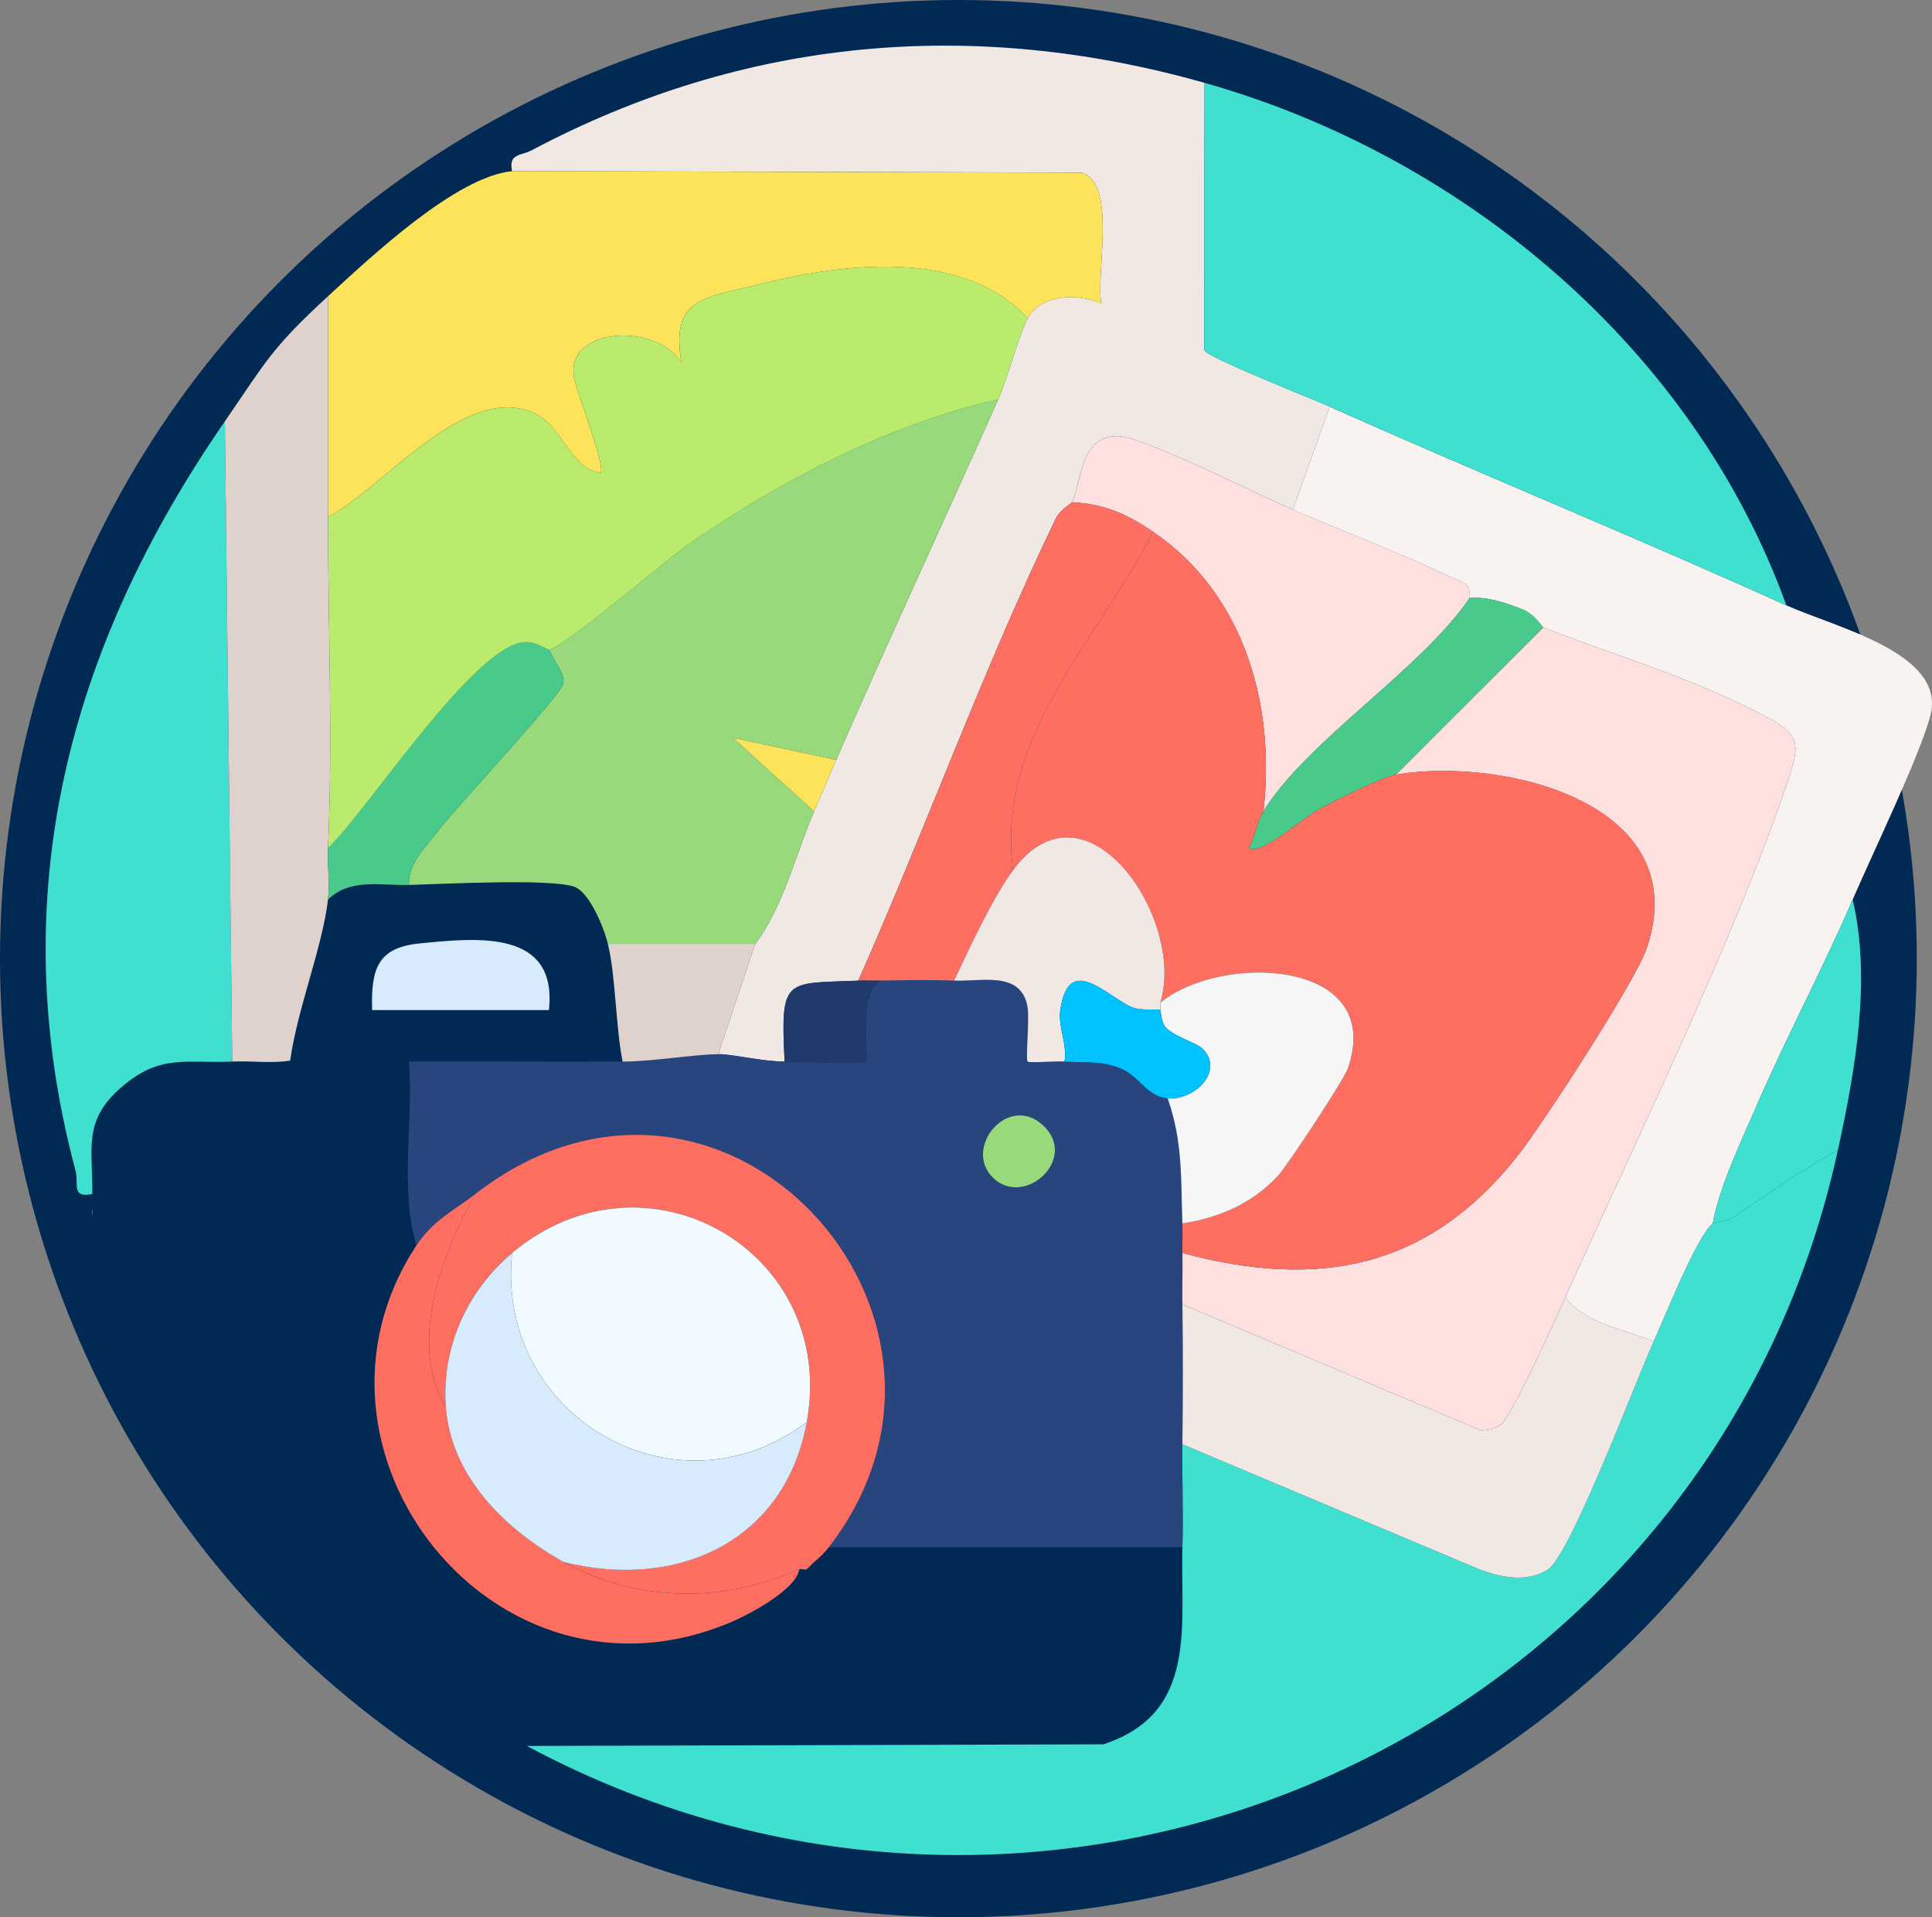
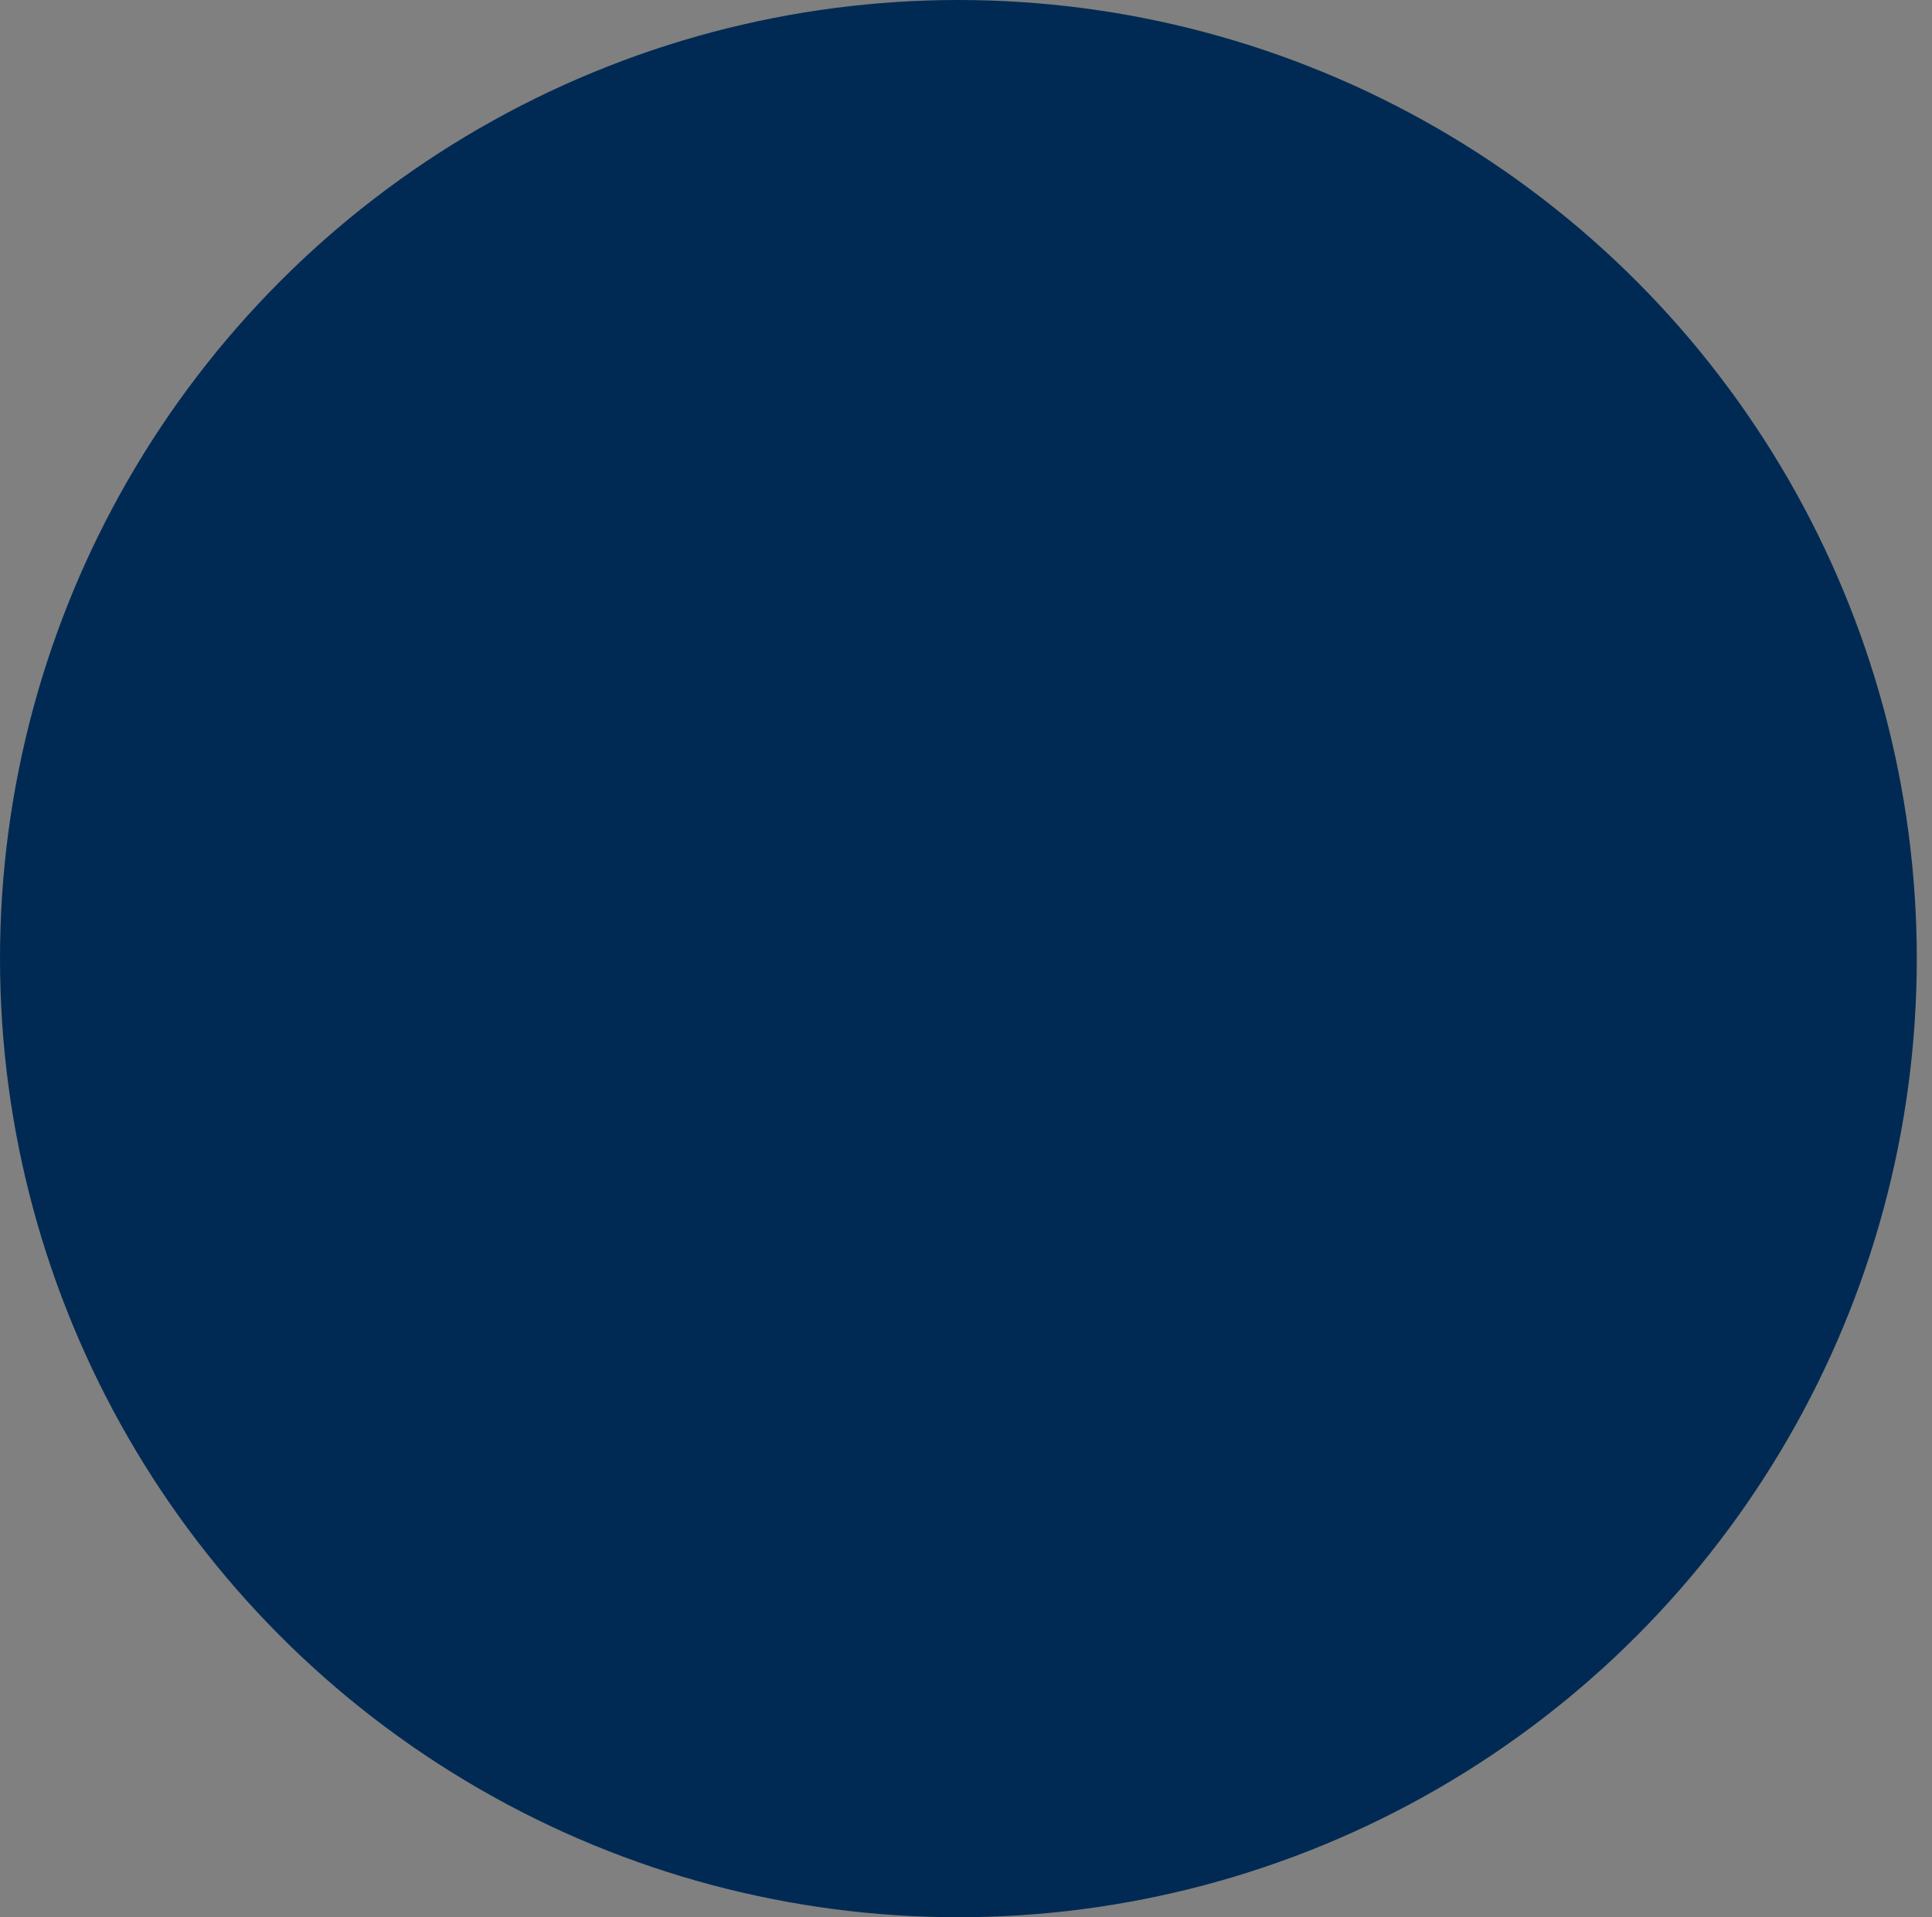
<svg xmlns="http://www.w3.org/2000/svg" width="127" height="126" viewBox="0 0 127 126" fill="none">
  <rect x="0" y="0" width="127" height="126" fill="#808080" stroke="none" />
  <circle cx="63" cy="63" r="63" fill="#002A54" />
  <g clip-path="url(#clip0_1778_3609)">
    <path d="M26.887 58.16C29.202 58.098 35.941 57.738 37.687 58.256C38.751 58.571 39.704 60.999 39.959 62.03C40.47 64.084 40.48 67.531 40.928 69.769C36.254 69.792 31.558 69.754 26.884 69.766C27.188 73.686 26.259 78.087 27.371 81.859C18.519 95.33 32.53 113.175 48.04 106.614C49.217 106.118 52.299 104.512 52.549 103.138C52.688 103.076 52.907 103.203 53.034 103.138C53.256 103.026 53.366 102.766 53.519 102.654C53.817 102.437 54.256 101.984 54.488 101.688H77.728C77.596 106.903 78.754 112.595 72.533 114.635L34.636 114.744C22.802 108.418 7.856 93.856 6.07 79.924V79.44C6.053 79.12 6.065 78.793 6.07 78.474C6.111 75.456 5.44 73.65 7.992 71.446C10.544 69.241 12.246 69.909 15.268 69.766C16.533 69.707 17.82 69.9 19.078 69.704C19.517 66.417 21.195 62.252 21.563 59.126C23.024 57.693 25.027 58.21 26.889 58.16H26.887ZM36.085 66.381C36.655 61.073 31.401 61.622 27.584 62.001C24.798 62.278 24.383 63.707 24.464 66.381H36.085Z" fill="#002A54" />
-     <path d="M79.177 5.443L79.16 23.01C79.265 23.449 86.262 26.209 87.408 26.722L84.987 33.493C82.781 32.55 75.223 28.736 73.552 28.662C70.948 28.547 71.115 31.739 70.461 33.008C70.396 33.135 69.709 33.447 69.394 34.099C64.631 43.956 60.862 54.438 56.419 64.446C51.606 64.646 51.289 64.186 51.578 69.766C50.024 69.761 48.195 69.277 47.221 69.282L49.642 62.027C51.516 59.575 52.301 56.103 53.516 53.322C53.987 52.241 54.5 51.008 54.968 49.937C58.393 42.093 62.106 34.12 65.62 26.238C66.224 24.886 67.047 21.818 67.556 20.918C68.465 19.313 70.831 19.256 72.395 19.95C72.022 17.96 73.45 12.039 71.091 11.342L33.664 11.245C33.406 10.073 34.258 10.243 34.939 9.882C48.954 2.451 63.98 1.146 79.177 5.443Z" fill="#F1E8E4" />
    <path d="M120.817 75.57C112.424 114.091 69.47 133.371 34.633 114.744L72.531 114.635C78.752 112.595 77.594 106.903 77.725 101.688C77.782 99.441 77.699 97.167 77.725 94.918L97.308 103.162C98.792 103.697 100.325 104 101.724 103.167C103.204 102.287 107.58 90.624 108.711 88.145C109.444 86.539 111.54 81.227 112.586 80.406C112.731 80.291 113.46 80.313 113.882 80.029C116.148 78.512 118.437 76.892 120.817 75.57Z" fill="#40E0D0" />
    <path d="M117.427 39.781C120.652 41.238 127.993 42.927 126.888 47.047C126.167 49.74 123.061 56.158 121.784 59.125C119.81 63.708 117.387 68.215 115.403 72.824C114.355 75.254 113.104 77.812 112.584 80.407C111.538 81.228 109.442 86.541 108.709 88.146C106.792 87.397 104.159 86.965 102.899 85.245C107.415 75.25 113.651 62.441 117.174 52.35C118.49 48.579 118.59 48.338 115.176 46.627C110.736 44.404 105.937 42.987 101.447 41.236C101.359 41.202 100.884 40.346 100.015 40.022C98.912 39.609 97.814 39.21 96.606 39.301C96.708 38.287 96.05 38.244 95.353 37.915C91.987 36.329 88.41 34.959 84.985 33.497L87.405 26.727C97.362 31.164 107.494 35.293 117.425 39.785L117.427 39.781Z" fill="#F8F2F0" />
    <path d="M117.427 39.782C107.496 35.292 97.365 31.163 87.408 26.723C86.26 26.212 79.265 23.45 79.16 23.011L79.177 5.443C96.26 10.274 111.347 22.944 117.427 39.782Z" fill="#40E0D0" />
    <path d="M33.664 11.248L71.091 11.346C73.45 12.04 72.022 17.961 72.394 19.953C70.831 19.259 68.465 19.316 67.555 20.922C63.261 16.239 55.214 17.329 49.639 18.744C46.264 19.6 44.065 19.583 44.793 23.823C43.096 21.141 37.13 21.528 37.732 24.798C37.918 25.81 39.844 30.674 39.47 31.075C37.417 30.781 36.989 27.907 34.991 27.093C30.463 25.244 25.294 31.993 21.558 33.98V19.471C24.399 16.861 29.983 11.604 33.662 11.25L33.664 11.248Z" fill="#FDE35A" />
    <path d="M15.266 69.764C12.243 69.907 10.556 69.227 7.989 71.443C5.423 73.66 6.106 75.454 6.068 78.471C4.659 78.76 5.189 77.775 4.965 76.937C0.131 58.824 4.525 42.525 14.783 27.691L15.268 69.766L15.266 69.764Z" fill="#40E0D0" />
    <path d="M21.561 33.978C21.561 41.111 21.89 48.666 21.561 55.741C21.511 56.841 21.685 58.075 21.561 59.127C21.193 62.252 19.515 66.417 19.076 69.704C17.817 69.9 16.531 69.707 15.265 69.766L14.781 27.692C17.433 23.853 17.782 22.937 21.558 19.471V33.98L21.561 33.978Z" fill="#DFD2CD" />
    <path d="M120.817 75.571C118.437 76.893 116.148 78.513 113.882 80.03C113.46 80.312 112.732 80.293 112.586 80.407C113.106 77.811 114.357 75.254 115.405 72.823C117.389 68.214 119.812 63.708 121.786 59.125C123.018 64.378 121.956 70.352 120.817 75.569V75.571Z" fill="#40E0D0" />
    <path d="M6.068 79.924C6.02 79.554 6.072 79.518 6.068 79.439V79.924Z" fill="#D7EBFD" />
    <path d="M62.717 64.444C64.531 64.518 67.112 63.786 67.544 66.15C67.689 66.937 67.405 69.623 67.556 69.766C67.663 69.871 69.432 69.721 69.979 69.764C71.294 69.869 72.289 69.664 73.648 70.21C74.932 70.725 75.379 72.078 76.756 72.181C77.766 75.082 77.613 77.446 77.725 80.401C77.749 81.046 77.711 81.692 77.725 82.336C77.751 83.462 77.709 84.595 77.725 85.721C77.768 88.772 77.761 91.859 77.725 94.911C77.699 97.16 77.782 99.434 77.725 101.681H54.486C66.252 86.52 47.496 65.906 31.246 78.467C29.852 79.545 28.469 80.182 27.371 81.852C26.261 78.08 27.188 73.679 26.884 69.759C31.558 69.747 36.254 69.785 40.928 69.762C43.075 69.752 45.529 69.287 47.224 69.277C48.197 69.273 50.029 69.757 51.58 69.762C52.416 69.764 56.72 69.953 56.908 69.762C57.164 69.506 56.324 65.293 57.875 64.439C59.47 64.401 61.124 64.375 62.717 64.439V64.444ZM65.257 77.384C67.322 79.447 71.012 76.103 68.501 73.896C66.228 71.899 63.301 75.43 65.257 77.384Z" fill="#28457E" />
    <path d="M65.619 26.239C62.105 34.121 58.393 42.093 54.968 49.937L48.19 48.492L53.516 53.322C52.303 56.104 51.518 59.575 49.642 62.028H39.959C39.704 60.995 38.749 58.568 37.686 58.254C35.941 57.736 29.202 58.096 26.887 58.158C26.801 56.708 28.037 55.622 28.844 54.551C29.983 53.039 37.035 45.526 37.047 44.87C37.061 44.136 36.352 43.363 36.087 42.68C36.925 42.685 43.779 36.778 45.33 35.712C51.449 31.506 58.343 27.913 65.622 26.236L65.619 26.239Z" fill="#97D97B" />
    <path d="M54.486 101.684C54.254 101.982 53.815 102.433 53.516 102.65L53.032 103.134C52.907 103.199 52.685 103.072 52.547 103.134C47.512 105.365 41.824 105.296 37.054 102.65C44.505 104.52 51.606 101.304 53.032 93.46C55.073 82.234 42.463 74.963 33.664 82.337C30.713 84.808 28.999 88.553 29.307 92.492C26.796 88.293 29.057 82.415 31.243 78.467C47.493 65.907 66.252 86.521 54.483 101.681L54.486 101.684Z" fill="#FF6F61" />
    <path d="M29.307 92.496C29.665 97.093 33.275 100.554 37.054 102.651C41.824 105.297 47.512 105.366 52.547 103.135C52.296 104.512 49.214 106.115 48.038 106.611C32.528 113.169 18.517 95.327 27.369 81.856C28.467 80.186 29.849 79.547 31.243 78.471C29.057 82.419 26.794 88.297 29.307 92.496Z" fill="#FF6F61" />
-     <path d="M36.085 42.681C36.35 43.364 37.059 44.136 37.044 44.871C37.032 45.527 29.98 53.039 28.842 54.552C28.037 55.623 26.798 56.709 26.884 58.159C25.022 58.209 23.019 57.691 21.558 59.125C21.682 58.071 21.508 56.84 21.558 55.74C24.199 53.223 31.086 42.51 34.435 42.204C35.247 42.13 35.858 42.679 36.085 42.681Z" fill="#49CA8B" />
    <path d="M49.642 62.029L47.221 69.284C45.529 69.293 43.072 69.756 40.926 69.768C40.477 67.533 40.468 64.083 39.957 62.029H49.639H49.642Z" fill="#DFD2CD" />
    <path d="M36.084 66.381H24.463C24.382 63.707 24.798 62.276 27.584 62.001C31.401 61.622 36.655 61.075 36.084 66.381Z" fill="#D7EBFD" />
    <path d="M53.032 103.137L53.516 102.652C53.366 102.762 53.254 103.022 53.032 103.137Z" fill="#754B9C" />
    <path d="M67.558 20.921C67.049 21.82 66.224 24.888 65.622 26.24C58.343 27.918 51.449 31.51 45.331 35.716C43.779 36.782 36.925 42.689 36.087 42.684C35.863 42.684 35.252 42.133 34.438 42.207C31.088 42.51 24.201 53.224 21.561 55.743C21.89 48.67 21.561 41.112 21.561 33.979C25.297 31.994 30.465 25.246 34.994 27.092C36.992 27.908 37.417 30.783 39.472 31.074C39.847 30.673 37.92 25.809 37.734 24.797C37.133 21.526 43.098 21.14 44.796 23.821C44.065 19.582 46.266 19.599 49.642 18.742C55.214 17.328 63.263 16.235 67.558 20.921Z" fill="#BAEB6C" />
    <path d="M84.987 33.494C88.413 34.956 91.989 36.326 95.355 37.912C96.052 38.241 96.708 38.284 96.608 39.298C93.369 44.05 85.909 48.678 83.051 53.323C83.853 46.36 81.8 39.026 75.789 34.944C74.082 33.785 72.595 33.117 70.463 33.01C71.117 31.741 70.95 28.549 73.555 28.663C75.226 28.737 82.784 32.552 84.989 33.494H84.987Z" fill="#FEE0DE" />
    <path d="M75.789 34.944C72.146 42.206 65.438 48.347 66.589 57.193C65.252 58.996 63.722 62.336 62.714 64.447C61.122 64.383 59.468 64.409 57.873 64.447C57.391 64.459 56.904 64.428 56.422 64.447C60.864 54.44 64.634 43.957 69.396 34.1C69.711 33.449 70.399 33.136 70.463 33.01C72.595 33.117 74.082 33.785 75.789 34.944Z" fill="#FF6F61" />
    <path d="M56.422 64.448C56.904 64.429 57.391 64.46 57.873 64.448C56.324 65.302 57.162 69.515 56.906 69.77C56.718 69.959 52.413 69.77 51.578 69.77C51.289 64.19 51.606 64.651 56.419 64.45L56.422 64.448Z" fill="#213A6C" />
    <path d="M54.968 49.938C54.5 51.009 53.986 52.242 53.516 53.323L48.19 48.492L54.968 49.938Z" fill="#FDE35A" />
    <path d="M108.711 88.145C107.58 90.624 103.204 102.287 101.724 103.167C100.325 104 98.793 103.694 97.308 103.162L77.725 94.918C77.761 91.867 77.768 88.78 77.725 85.728L97.336 93.997C97.768 93.997 98.162 93.901 98.549 93.711C99.301 93.338 102.268 86.647 102.903 85.244C104.164 86.964 106.797 87.398 108.714 88.145H108.711Z" fill="#F1E8E4" />
    <path d="M102.903 85.244C102.268 86.647 99.301 93.338 98.549 93.71C98.162 93.901 97.768 93.999 97.336 93.997L77.725 85.728C77.708 84.602 77.751 83.469 77.725 82.343C86.677 84.75 93.858 83.39 99.714 76.016C101.373 73.927 107.522 64.468 108.251 62.299C111.454 52.759 98.776 49.722 91.764 50.908L101.447 41.234C105.937 42.985 110.736 44.403 115.176 46.626C118.59 48.336 118.492 48.577 117.174 52.349C113.653 62.44 107.415 75.248 102.898 85.244H102.903Z" fill="#FEE0DE" />
    <path d="M101.45 41.229L91.767 50.903C90.81 51.065 87.666 52.673 86.603 53.24C85.62 53.768 82.824 56.301 82.084 55.733C82.509 54.994 82.612 54.037 83.054 53.319C85.911 48.675 93.371 44.046 96.611 39.294C97.819 39.204 98.917 39.602 100.02 40.015C100.889 40.339 101.364 41.193 101.452 41.229H101.45Z" fill="#49CA8B" />
    <path d="M83.051 53.322C82.609 54.038 82.507 54.997 82.082 55.736C82.822 56.302 85.617 53.77 86.601 53.243C87.663 52.676 90.807 51.068 91.764 50.905C98.776 49.717 111.454 52.754 108.251 62.297C107.523 64.465 101.373 73.924 99.714 76.014C93.858 83.39 86.675 84.75 77.725 82.341C77.711 81.696 77.749 81.05 77.725 80.406C80.158 80.026 82.321 79.096 84.018 77.262C84.66 76.565 88.348 70.949 88.597 70.231C91.103 63.015 80.303 62.59 76.271 65.897C77.976 60.422 71.389 50.707 66.589 57.191C65.436 48.346 72.146 42.205 75.789 34.943C81.8 39.025 83.853 46.356 83.051 53.322Z" fill="#FF6F61" />
    <path d="M77.725 80.404C77.613 77.446 77.766 75.084 76.756 72.183C78.577 72.319 80.499 70.337 79.045 68.922C78.642 68.529 77.503 68.259 76.713 67.608C76.288 67.26 76.326 66.415 76.271 66.382V65.897C80.303 62.591 91.101 63.016 88.597 70.232C88.348 70.948 84.66 76.566 84.018 77.262C82.321 79.097 80.158 80.027 77.725 80.407V80.404Z" fill="#F6F6F6" />
    <path d="M76.271 65.895V66.379C76.118 66.281 74.982 66.47 74.33 66.16C72.609 65.342 70.253 62.667 69.701 66.351C69.532 67.479 70.172 68.612 69.976 69.764C69.429 69.722 67.66 69.872 67.553 69.767C67.405 69.621 67.687 66.935 67.541 66.15C67.107 63.786 64.528 64.519 62.714 64.445C63.721 62.333 65.252 58.993 66.589 57.19C71.392 50.706 77.976 60.42 76.271 65.895Z" fill="#F1E8E4" />
-     <path d="M76.271 66.38C76.326 66.415 76.29 67.258 76.713 67.606C77.503 68.257 78.642 68.529 79.045 68.92C80.497 70.337 78.577 72.32 76.756 72.181C75.379 72.079 74.932 70.726 73.648 70.211C72.287 69.665 71.292 69.87 69.979 69.765C70.177 68.613 69.537 67.479 69.704 66.351C70.255 62.668 72.612 65.342 74.333 66.16C74.985 66.47 76.118 66.282 76.274 66.38H76.271Z" fill="#00C2FF" />
    <path d="M65.257 77.384C63.301 75.43 66.228 71.897 68.501 73.896C71.012 76.105 67.324 79.448 65.257 77.384Z" fill="#97D97B" />
    <path d="M53.032 93.464C44.347 99.993 32.532 92.991 33.664 82.34C42.461 74.966 55.073 82.237 53.032 93.464Z" fill="#F1FAFE" />
    <path d="M53.032 93.465C51.606 101.309 44.505 104.525 37.054 102.655C33.273 100.558 29.665 97.096 29.307 92.499C28.999 88.561 30.716 84.815 33.664 82.344C32.532 92.996 44.347 99.995 53.032 93.468V93.465Z" fill="#D7EBFD" />
  </g>
  <defs>
    <clipPath id="clip0_1778_3609">
-       <rect width="124" height="118.913" fill="white" transform="translate(3 3)" />
-     </clipPath>
+       </clipPath>
  </defs>
</svg>